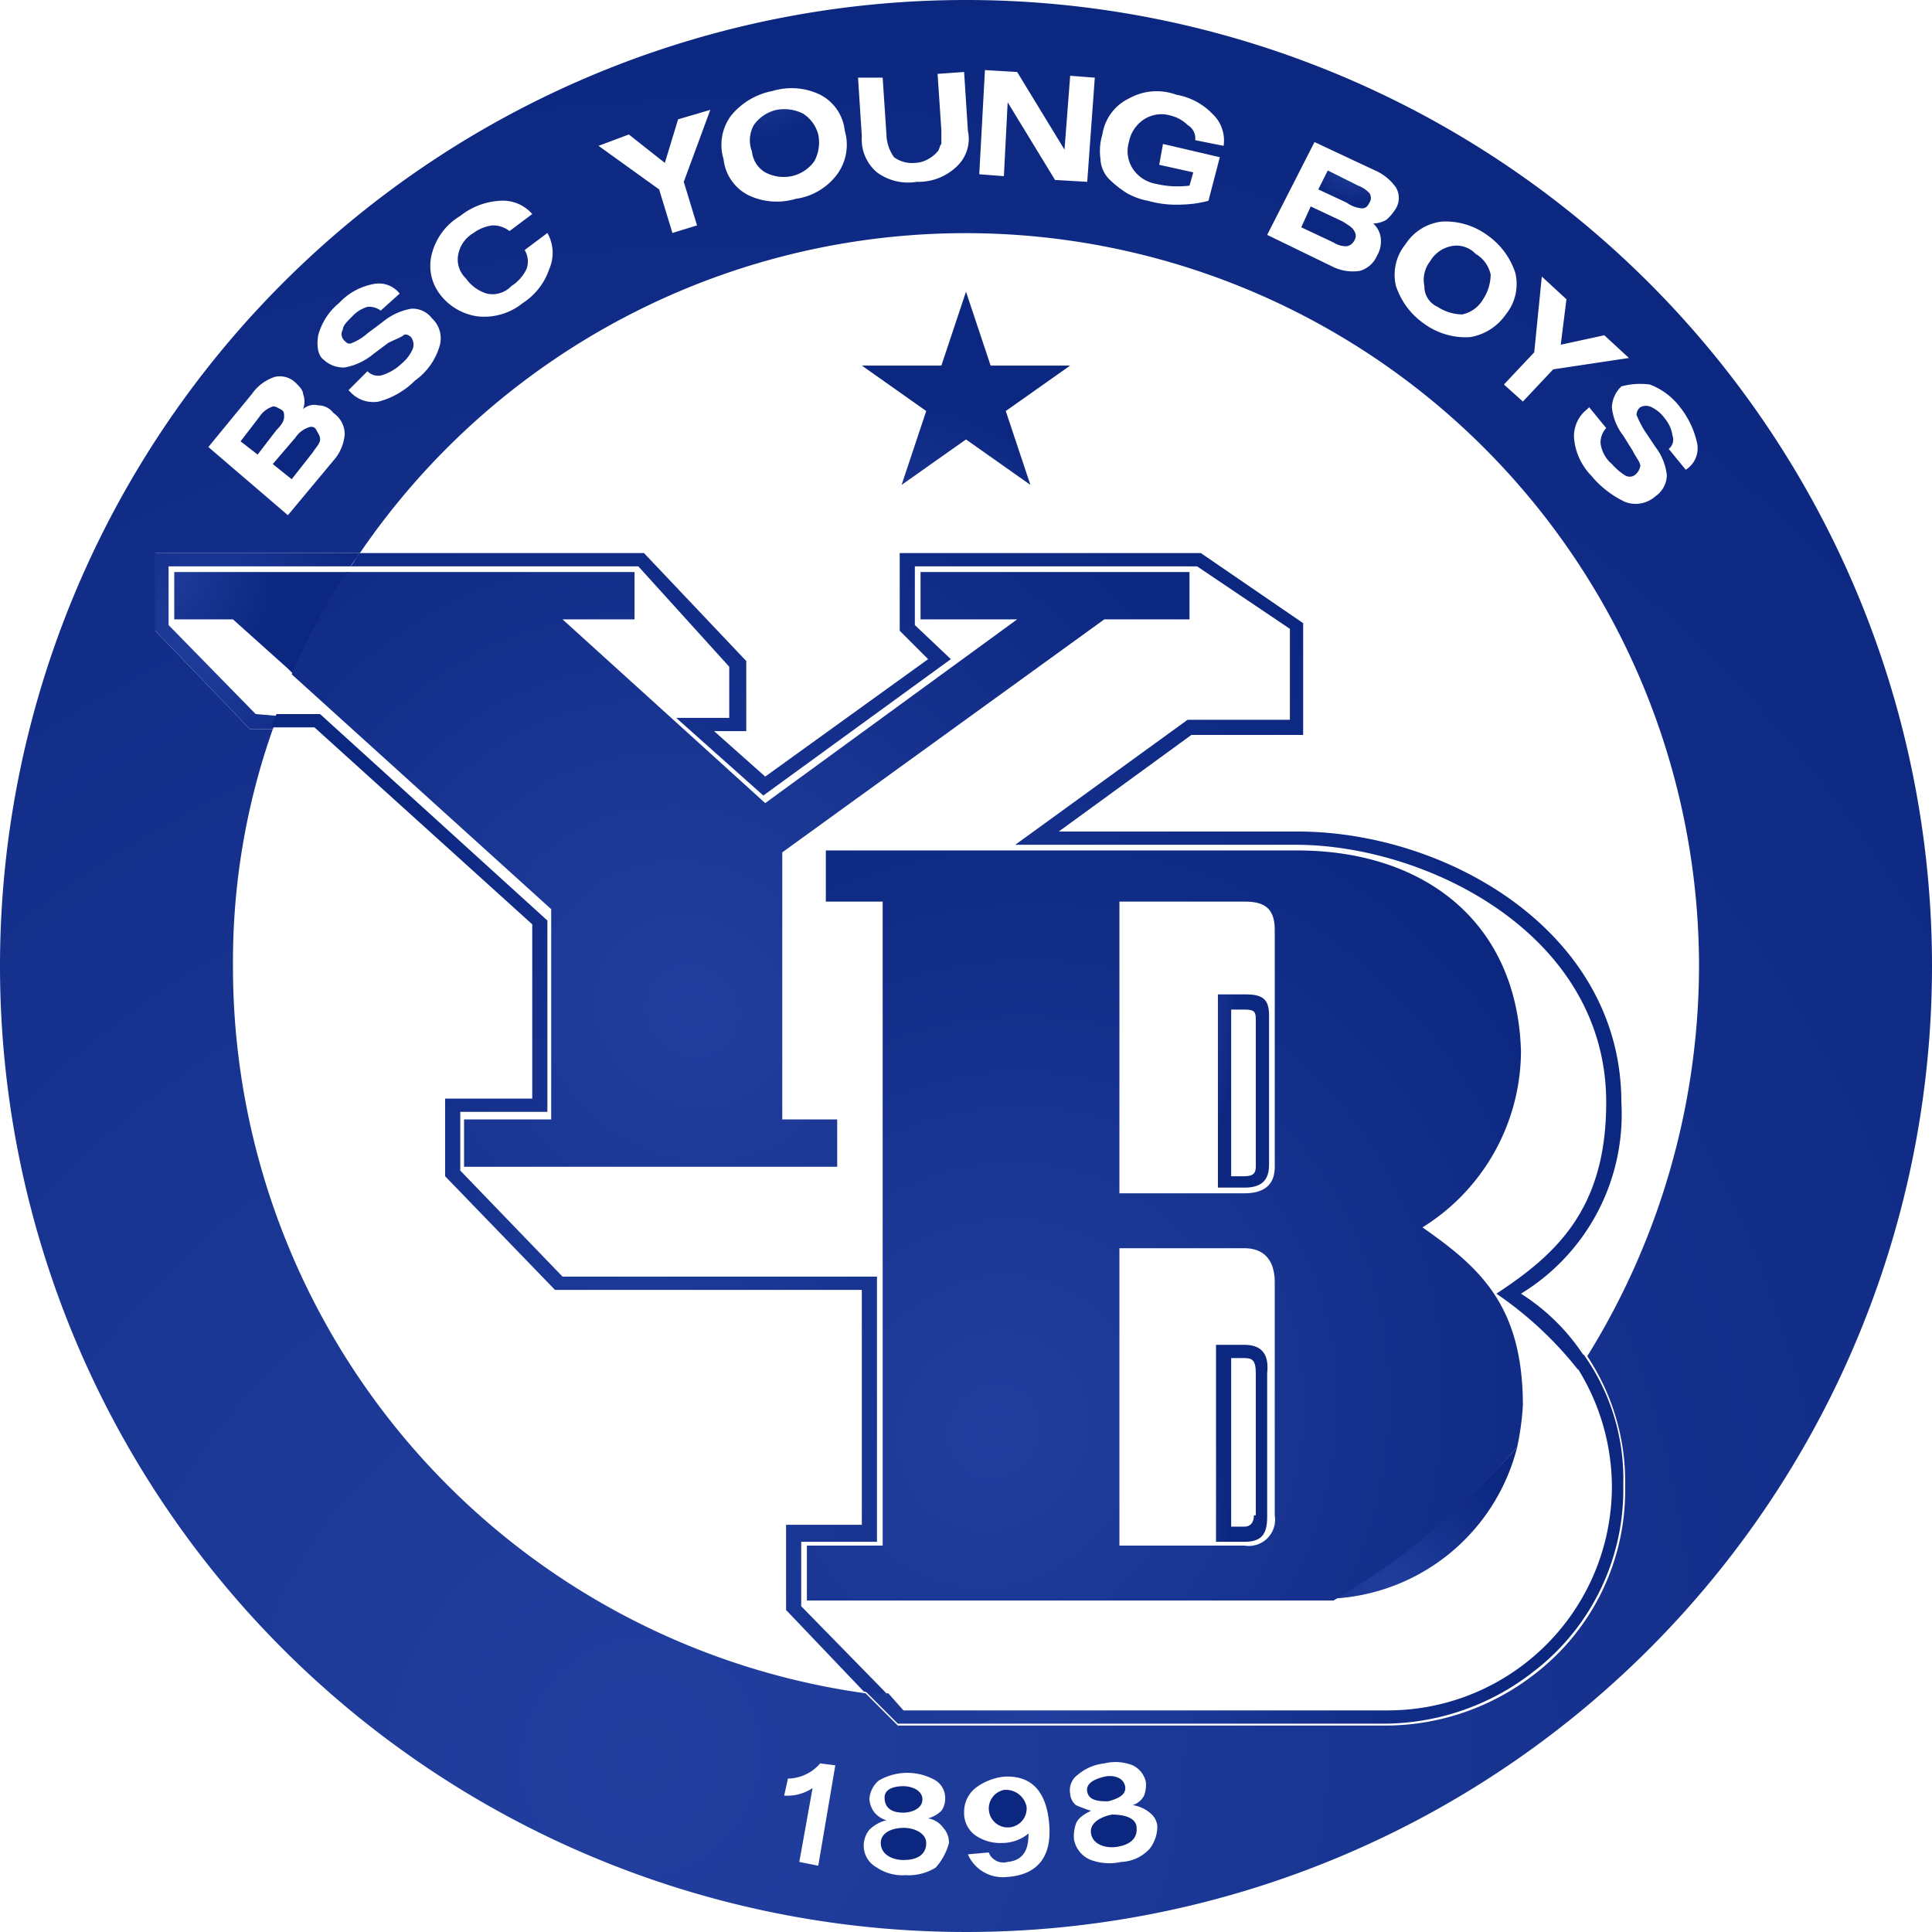
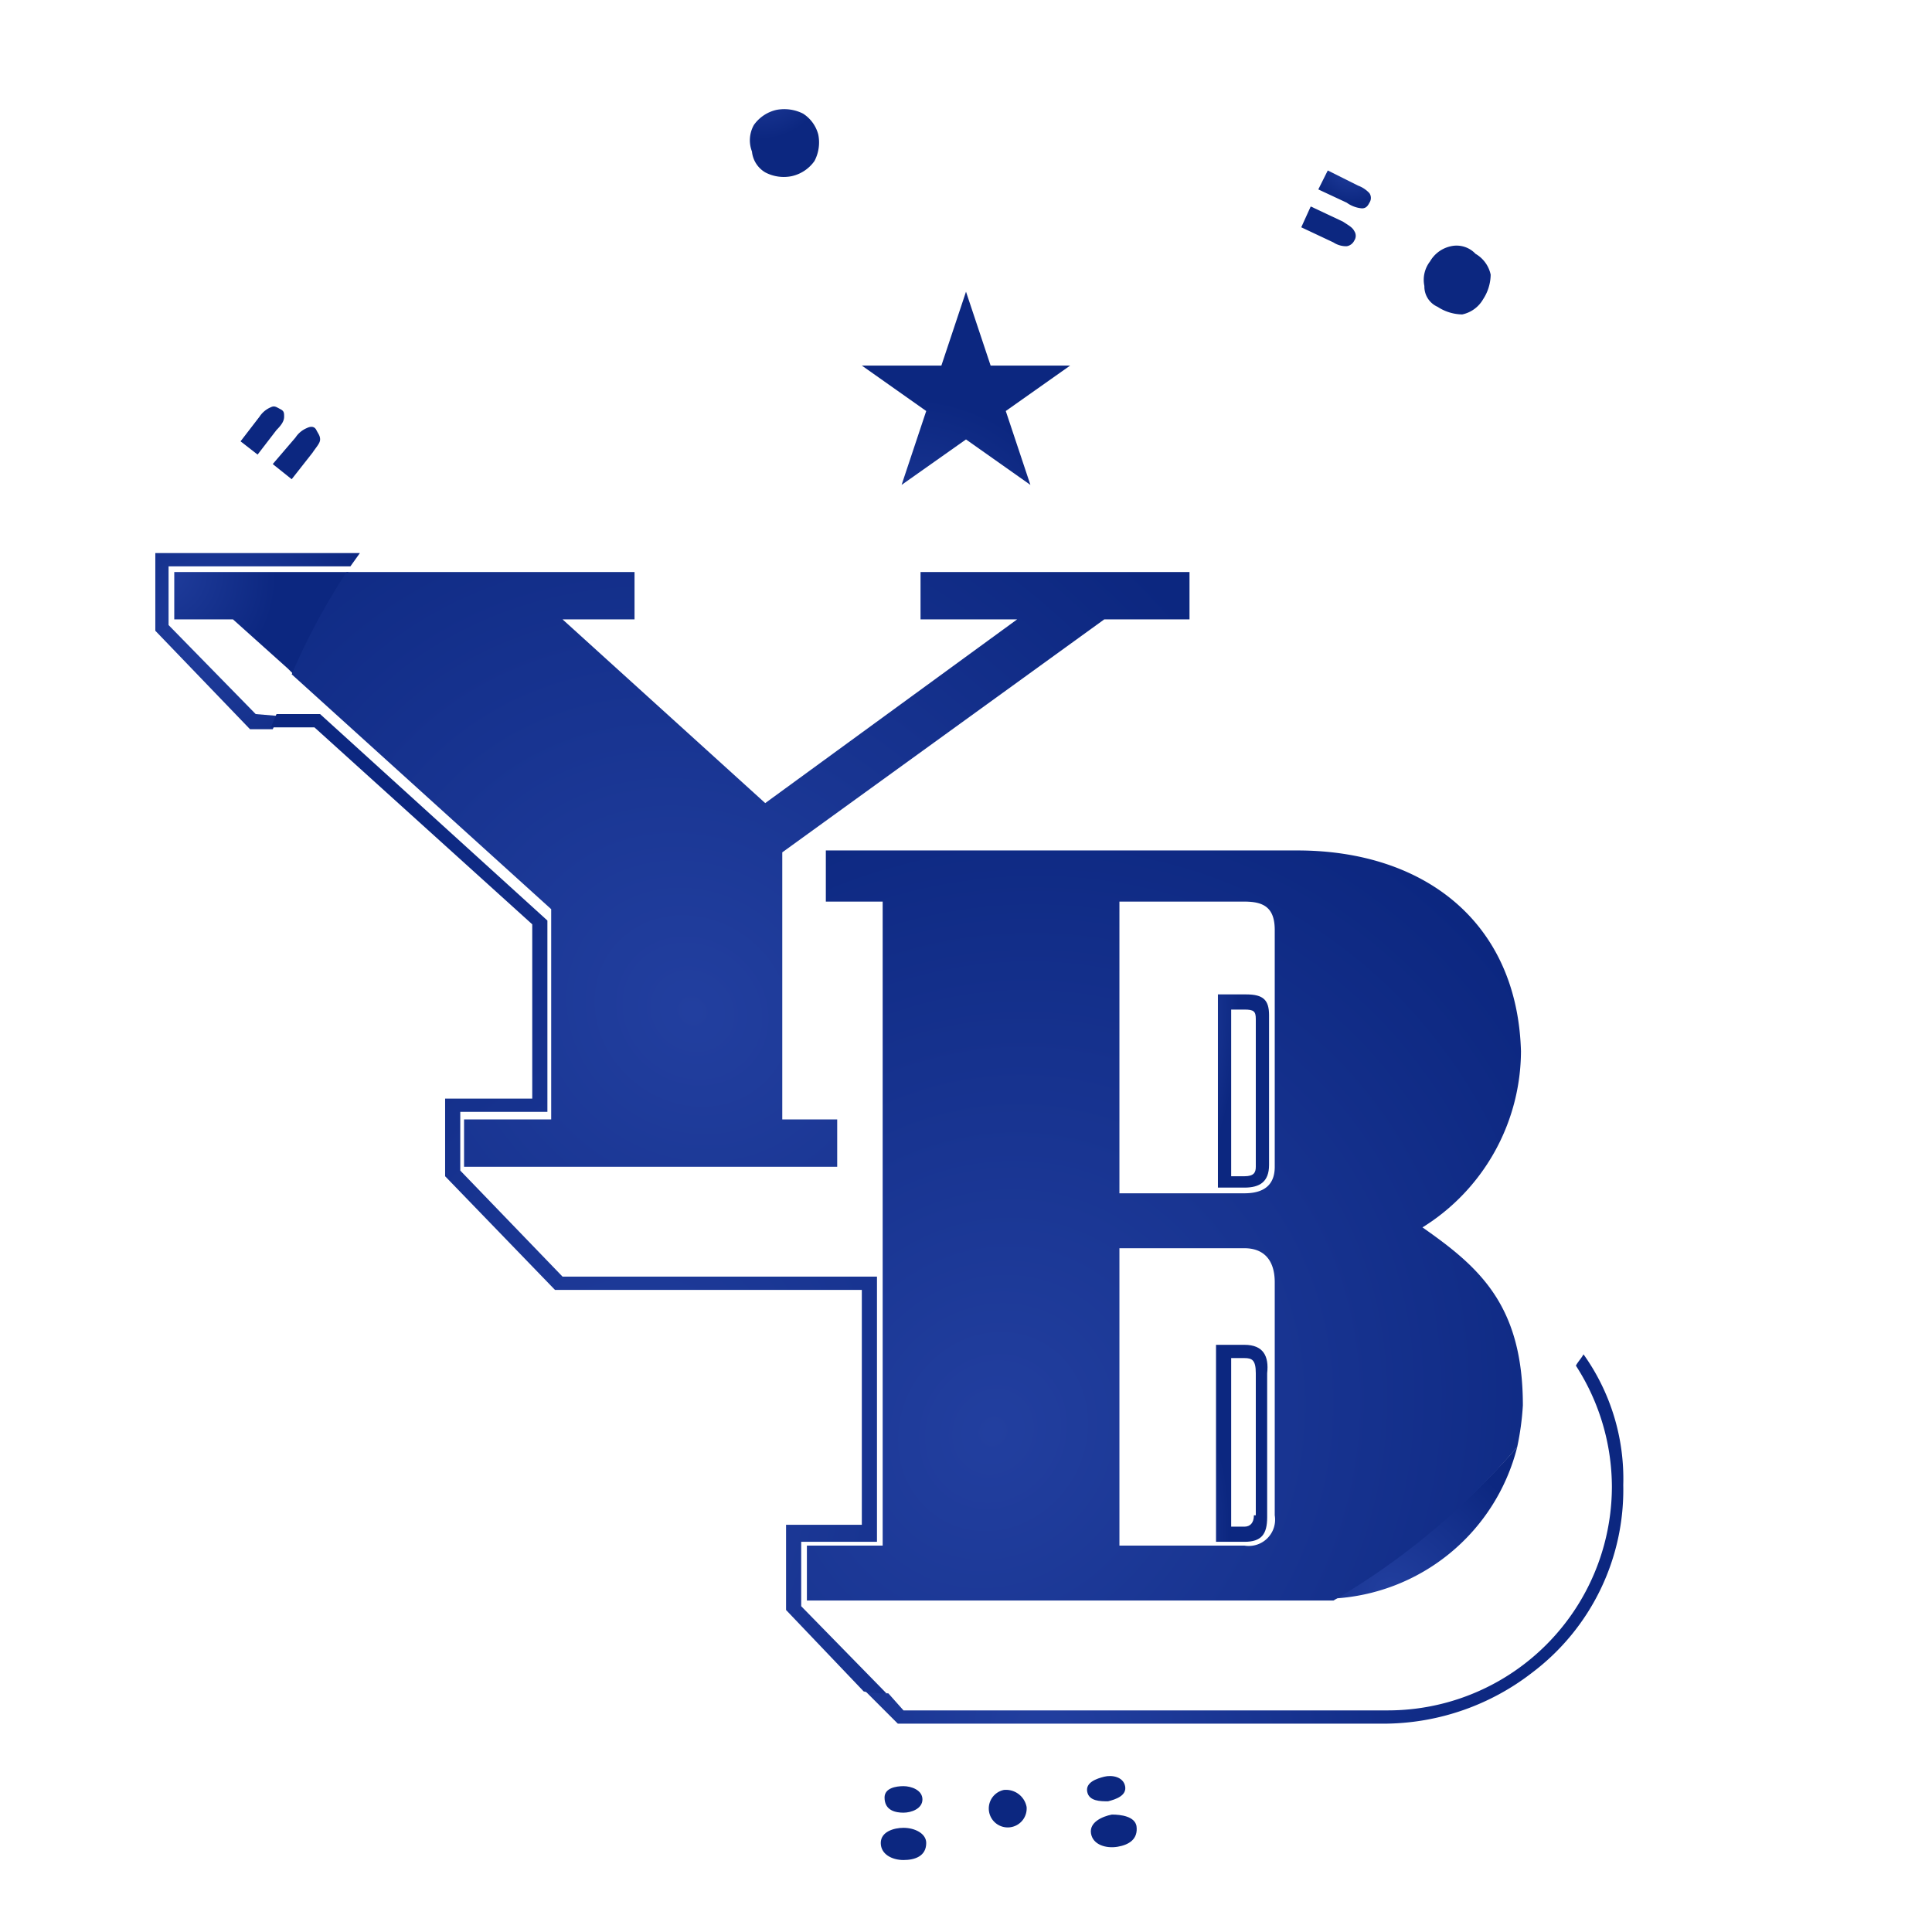
<svg xmlns="http://www.w3.org/2000/svg" xmlns:xlink="http://www.w3.org/1999/xlink" viewBox="0 0 102 102">
  <defs>
    <clipPath id="a">
      <rect width="102" height="102" fill="none" />
    </clipPath>
    <radialGradient id="b" cx="-1171.66" cy="940.21" r="1" gradientTransform="matrix(0.89, -1.13, 1.25, 0.98, -81.4, -2153)" gradientUnits="userSpaceOnUse">
      <stop offset="0" stop-color="#223f9f" />
      <stop offset="1" stop-color="#0c2780" />
    </radialGradient>
    <radialGradient id="c" cx="-1300.53" cy="650.21" r="1" gradientTransform="matrix(1.1, -2.26, 2.02, 0.98, 131.63, -3556.77)" xlink:href="#b" />
    <radialGradient id="d" cx="-1202.36" cy="769.67" r="1" gradientTransform="matrix(1.06, -1.45, 1.57, 1.15, 115.68, -2522.57)" xlink:href="#b" />
    <radialGradient id="e" cx="-1184.83" cy="935.13" r="1" gradientTransform="matrix(0.89, -1.15, 1.27, 0.97, -75.49, -2183)" xlink:href="#b" />
    <radialGradient id="f" cx="-1276.76" cy="790.32" r="1" gradientTransform="matrix(0.96, -1.61, 1.61, 0.96, 5.52, -2723.06)" xlink:href="#b" />
    <radialGradient id="g" cx="-1211.59" cy="767.15" r="1" gradientTransform="matrix(1.05, -1.47, 1.58, 1.13, 119.97, -2555.51)" xlink:href="#b" />
    <radialGradient id="h" cx="-1312" cy="706.74" r="1" gradientTransform="matrix(1.01, -2.09, 1.86, 0.9, 25.23, -3351.36)" xlink:href="#b" />
    <radialGradient id="i" cx="-1254.5" cy="463.92" r="1" gradientTransform="matrix(1.58, -2.99, 2.81, 1.48, 718.98, -4433.57)" xlink:href="#b" />
    <radialGradient id="j" cx="-1253.14" cy="453.73" r="1" gradientTransform="matrix(1.61, -3.07, 2.87, 1.51, 794.65, -4512.36)" xlink:href="#b" />
    <radialGradient id="k" cx="-1178.83" cy="17" r="1" gradientTransform="matrix(44.63, -85.29, 79.59, 41.65, 51292.54, -101156.35)" xlink:href="#b" />
    <radialGradient id="l" cx="-1211.22" cy="639.56" r="1" gradientTransform="matrix(1.26, -1.79, 1.91, 1.34, 368.9, -3010.08)" xlink:href="#b" />
    <radialGradient id="m" cx="-1212.55" cy="694.07" r="1" gradientTransform="matrix(1.16, -1.64, 1.76, 1.24, 256.23, -2840.51)" xlink:href="#b" />
    <radialGradient id="n" cx="-1194.91" cy="161.76" r="1" gradientTransform="matrix(4.75, -7.77, 7.86, 4.8, 4415.48, -10027.52)" xlink:href="#b" />
    <radialGradient id="o" cx="-1166.17" cy="55.02" r="1" gradientTransform="matrix(17.55, -16.29, 18.45, 19.87, 19506.29, -19998.57)" xlink:href="#b" />
    <radialGradient id="p" cx="-1262.58" cy="480.76" r="1" gradientTransform="matrix(1.2, -8.56, 2.67, 0.37, 294.08, -10930.04)" xlink:href="#b" />
    <radialGradient id="q" cx="-1187.15" cy="46.4" r="1" gradientTransform="matrix(14.22, -43.29, 29.17, 9.58, 15559.58, -51757.13)" xlink:href="#b" />
    <radialGradient id="r" cx="-1261.81" cy="480.19" r="1" gradientTransform="matrix(1.2, -8.67, 2.67, 0.37, 294.02, -11033.6)" xlink:href="#b" />
    <radialGradient id="s" cx="-1175.4" cy="29.53" r="1" gradientTransform="matrix(29.34, -36.04, 40.09, 32.63, 33339.88, -43257.6)" xlink:href="#b" />
    <radialGradient id="t" cx="-1194.47" cy="182.09" r="1" gradientTransform="matrix(4.27, -6.73, 6.92, 4.39, 3913.64, -8754)" xlink:href="#b" />
    <radialGradient id="u" cx="-1184.08" cy="44.19" r="1" gradientTransform="matrix(16.53, -33.15, 30.07, 14.99, 18296.73, -39839.06)" xlink:href="#b" />
    <radialGradient id="v" cx="-1160.11" cy="219.97" r="1" gradientTransform="matrix(4.01, -4.49, 5.07, 4.52, 3544.84, -6173.33)" xlink:href="#b" />
    <radialGradient id="w" cx="-1175.78" cy="41.03" r="1" gradientTransform="matrix(20.75, -26.23, 29, 22.94, 23243.8, -31728.45)" xlink:href="#b" />
    <radialGradient id="x" cx="-1200.24" cy="156.29" r="1" gradientTransform="matrix(4.76, -8.65, 8.3, 4.57, 4463.63, -11065.46)" xlink:href="#b" />
  </defs>
  <g clip-path="url(#a)">
    <path d="M47.7,95.7c.4,0,1-.2,1-.7s-.6-.7-1-.7-1,.1-1,.6c0,.7.6.8,1,.8" fill="url(#b)" />
    <path d="M16.5,23.9c.2-.3.4-.5.4-.7s-.1-.3-.2-.5-.3-.2-.5-.1a1.33,1.33,0,0,0-.6.5l-1.2,1.4,1,.8,1.1-1.4Z" fill="url(#c)" />
    <path d="M47.7,96.5c-.5,0-1.2.2-1.2.8s.6.9,1.2.9,1.2-.2,1.2-.9c0-.5-.6-.8-1.2-.8" fill="url(#d)" />
    <path d="M58.5,95.1c.4-.1,1-.3.9-.8s-.7-.6-1.1-.5-1,.3-.9.8S58.1,95.1,58.5,95.1Z" fill="url(#e)" />
    <path d="M53,94.5a1,1,0,1,0,1.2.9,1.11,1.11,0,0,0-1.2-.9" fill="url(#f)" />
    <path d="M58.7,95.8c-.5.1-1.2.4-1.1,1s.8.8,1.4.7,1.1-.4,1-1.1c-.1-.5-.8-.6-1.3-.6" fill="url(#g)" />
    <path d="M15,22c0-.2,0-.3-.2-.4s-.3-.2-.5-.1a1.33,1.33,0,0,0-.6.5l-1,1.3.9.7,1-1.3c.3-.3.4-.5.4-.7" fill="url(#h)" />
    <path d="M40.4,9.1a2.1,2.1,0,0,0,1.4.2A2,2,0,0,0,43,8.5a2.1,2.1,0,0,0,.2-1.4A1.88,1.88,0,0,0,42.4,6,2.2,2.2,0,0,0,41,5.8a2,2,0,0,0-1.2.8A1.65,1.65,0,0,0,39.7,8,1.44,1.44,0,0,0,40.4,9.1Z" fill="url(#i)" />
    <path d="M75.9,16.2a2.42,2.42,0,0,0,1.3.4,1.67,1.67,0,0,0,1.1-.8,2.42,2.42,0,0,0,.4-1.3,1.67,1.67,0,0,0-.8-1.1,1.37,1.37,0,0,0-1.3-.4,1.67,1.67,0,0,0-1.1.8,1.59,1.59,0,0,0-.3,1.3,1.17,1.17,0,0,0,.7,1.1" fill="url(#j)" />
-     <path d="M85.8,78.5A12.23,12.23,0,0,1,81,88.4a12.83,12.83,0,0,1-7.7,2.7H47.4l-1.7-1.7A38.73,38.73,0,0,1,12.3,51a36.86,36.86,0,0,1,2.1-12.5H13.2l-5-5.2V29.2H19A38.72,38.72,0,0,1,89.7,51a39.17,39.17,0,0,1-5.9,20.6,12,12,0,0,1,2,6.9M60.7,97.6a2.13,2.13,0,0,1-1.5.7,2.86,2.86,0,0,1-1.6-.1,1.44,1.44,0,0,1-.9-1.1,2,2,0,0,1,.1-.8c.1-.3.4-.5.8-.7a6.89,6.89,0,0,1-.8-.3.86.86,0,0,1-.3-.6,1,1,0,0,1,.4-1,2.59,2.59,0,0,1,1.4-.6,2.45,2.45,0,0,1,1.5.1,1.27,1.27,0,0,1,.7.9,1.7,1.7,0,0,1-.1.7,1,1,0,0,1-.6.5,1.88,1.88,0,0,1,.9.4,1,1,0,0,1,.4.7,1.92,1.92,0,0,1-.4,1.2m-7.6,1.5a2,2,0,0,1-2-1.2l1.1-.1a.83.83,0,0,0,1,.5c1-.1,1.1-.9,1.1-1.5a2.17,2.17,0,0,1-1.4.5,2.3,2.3,0,0,1-1.4-.4,1.43,1.43,0,0,1-.6-1.2,1.61,1.61,0,0,1,.6-1.3,3,3,0,0,1,1.5-.6c1.7-.1,2.3,1.1,2.4,2.6s-.5,2.6-2.3,2.7m-3.7-.5a2.73,2.73,0,0,1-1.6.4,2.41,2.41,0,0,1-1.5-.4,1.31,1.31,0,0,1-.7-1.2,1.33,1.33,0,0,1,.3-.8,1.93,1.93,0,0,1,.9-.5,1.28,1.28,0,0,1-.7-.5,1.42,1.42,0,0,1-.2-.6,1.39,1.39,0,0,1,.5-1,3,3,0,0,1,3,0,1.11,1.11,0,0,1,.5,1,1.07,1.07,0,0,1-.2.6,1.61,1.61,0,0,1-.7.4,1.23,1.23,0,0,1,.8.5,1.14,1.14,0,0,1,.3.8,3.16,3.16,0,0,1-.7,1.3m-6.2-.1-1-.2.7-3.9a2.41,2.41,0,0,1-1.5.4l.2-.9a2.28,2.28,0,0,0,1.7-.8l.8.1-.9,5.3ZM13.3,20.8a2.37,2.37,0,0,1,1.2-.9,1.19,1.19,0,0,1,1.1.3c.2.2.4.4.4.6a1.1,1.1,0,0,1,0,.8.88.88,0,0,1,.8-.2,1,1,0,0,1,.8.4,1.38,1.38,0,0,1,.6,1.1,2.35,2.35,0,0,1-.5,1.3l-2.5,3L11,23.6l2.3-2.8Zm3.5-3.1A3.3,3.3,0,0,1,17.9,16a3.29,3.29,0,0,1,1.8-1,1.39,1.39,0,0,1,1.4.5h0l-1,.9a1,1,0,0,0-.7-.2,1.77,1.77,0,0,0-.8.5c-.3.3-.5.5-.5.7a.47.47,0,0,0,.1.6c.1.1.2.2.4.1a2.8,2.8,0,0,0,.8-.5l.8-.6a3.26,3.26,0,0,1,1.5-.7,1.27,1.27,0,0,1,1.1.5,1.44,1.44,0,0,1,.4,1.5,3.42,3.42,0,0,1-1.3,1.8A4.22,4.22,0,0,1,20,21.2a1.65,1.65,0,0,1-1.5-.5l-.1-.1,1-1h0a.78.78,0,0,0,.8.2,2.66,2.66,0,0,0,1-.6,2.1,2.1,0,0,0,.6-.8.66.66,0,0,0-.1-.6c-.1-.1-.3-.2-.4-.1s-.4.2-.8.4l-.8.6a3.26,3.26,0,0,1-1.5.7,1.5,1.5,0,0,1-1.1-.4c-.3-.2-.4-.7-.3-1.3m6-4.3a3.28,3.28,0,0,1,1.5-2,3.68,3.68,0,0,1,2.1-.8,2.06,2.06,0,0,1,1.7.7l-1.2.9a1.4,1.4,0,0,0-.9-.3,2.11,2.11,0,0,0-1,.4,1.67,1.67,0,0,0-.8,1.1,1.37,1.37,0,0,0,.4,1.3,2.1,2.1,0,0,0,1.1.8,1.37,1.37,0,0,0,1.3-.4,2.17,2.17,0,0,0,.8-.9,1.18,1.18,0,0,0-.1-1l1.2-.9a2.13,2.13,0,0,1,.1,1.9A3.44,3.44,0,0,1,27.6,16a3.22,3.22,0,0,1-2.4.7,3,3,0,0,1-2-1.2,2.47,2.47,0,0,1-.4-2.1M33.2,7.1l1.9,1.5.7-2.3,1.7-.5L36.1,9.6l.7,2.3-1.3.4L34.8,10,31.6,7.7l1.6-.6Zm5.4-1a3.73,3.73,0,0,1,2.2-1.3,3.47,3.47,0,0,1,2.5.2,2.42,2.42,0,0,1,1.3,1.9,2.64,2.64,0,0,1-.4,2.3A3.3,3.3,0,0,1,42,10.5a3.47,3.47,0,0,1-2.5-.2,2.42,2.42,0,0,1-1.3-1.9,2.58,2.58,0,0,1,.4-2.3m8-2,.2,3a2.14,2.14,0,0,0,.4,1.2,1.61,1.61,0,0,0,1.1.3,1.45,1.45,0,0,0,.7-.2,1.76,1.76,0,0,0,.5-.4c.1-.1.1-.3.2-.4V6.9l-.2-3,1.4-.1.2,3.1a2,2,0,0,1-.6,1.9,2.92,2.92,0,0,1-2.1.8,2.77,2.77,0,0,1-2.1-.5,2.27,2.27,0,0,1-.8-1.9l-.2-3.1ZM52,3.7l1.7.1,2.5,4.1L56.5,4l1.3.1-.4,5.5-1.7-.1L53.2,5.4,53,9.3l-1.3-.1L52,3.7Zm6.2,3.4a2.53,2.53,0,0,1,1.4-1.9A3,3,0,0,1,62.1,5,3.47,3.47,0,0,1,64,6a1.92,1.92,0,0,1,.6,1.7l-1.5-.3a.81.81,0,0,0-.4-.8,1.93,1.93,0,0,0-.9-.5,1.7,1.7,0,0,0-1.4.2,1.84,1.84,0,0,0-.8,1.2,1.7,1.7,0,0,0,.2,1.4,1.84,1.84,0,0,0,1.2.8,5,5,0,0,0,1.8.1l.2-.7-1.8-.4.2-1.1,3,.7-.6,2.3a5.9,5.9,0,0,1-1.4.2,5.54,5.54,0,0,1-1.8-.2,3.58,3.58,0,0,1-1.1-.4,5.5,5.5,0,0,1-.9-.7,1.61,1.61,0,0,1-.5-1.1,3,3,0,0,1,.1-1.3m11.2.4L72.6,9a2.64,2.64,0,0,1,1.1.9,1.08,1.08,0,0,1,0,1.1,2.65,2.65,0,0,1-.5.6,1.45,1.45,0,0,1-.7.2,1.23,1.23,0,0,1,.4.8,1.49,1.49,0,0,1-.2.9,1.42,1.42,0,0,1-.9.8,2.4,2.4,0,0,1-1.4-.2l-3.5-1.7,2.5-4.9Zm6.7,4.2a3.72,3.72,0,0,1,2.4.7,3.93,3.93,0,0,1,1.5,2,2.54,2.54,0,0,1-.5,2.2,2.85,2.85,0,0,1-1.9,1.2,3.72,3.72,0,0,1-2.4-.7,3.93,3.93,0,0,1-1.5-2,2.54,2.54,0,0,1,.5-2.2,2.65,2.65,0,0,1,1.9-1.2Zm5.3,2.9,1.3,1.2-.3,2.4,2.3-.5L86,18.9l-4,.6-1.6,1.7-1-.9L81,18.6l.4-4Zm5.7,5.7a3.57,3.57,0,0,1,1.6,1.2,4.64,4.64,0,0,1,.9,1.9,1.34,1.34,0,0,1-.6,1.4h0l-.9-1.1a.62.62,0,0,0,.2-.7,1.8,1.8,0,0,0-.4-.9,1.87,1.87,0,0,0-.7-.6.64.64,0,0,0-.6,0,.52.52,0,0,0-.2.4,5.44,5.44,0,0,0,.4.8l.6.9a2.92,2.92,0,0,1,.6,1.5,1.38,1.38,0,0,1-.6,1.1,1.57,1.57,0,0,1-1.6.3A5.18,5.18,0,0,1,84,25.1a3.22,3.22,0,0,1-.9-2,1.8,1.8,0,0,1,.7-1.5l.1-.1.9,1.1h0a1.14,1.14,0,0,0-.3.8,1.74,1.74,0,0,0,.6,1.1,3.19,3.19,0,0,0,.7.6.47.47,0,0,0,.6-.1.76.76,0,0,0,.2-.4c0-.2-.2-.4-.4-.8l-.5-.8a2.92,2.92,0,0,1-.6-1.5,1.61,1.61,0,0,1,.5-1.1,3.81,3.81,0,0,1,1.5-.1M51,0a51,51,0,1,0,51,51A51,51,0,0,0,51,0Z" fill="url(#k)" />
    <path d="M71.5,12.7a.45.45,0,0,0,0-.5c-.1-.2-.3-.3-.6-.5l-1.7-.8L68.7,12l1.7.8a1.23,1.23,0,0,0,.7.2.54.54,0,0,0,.4-.3" fill="url(#l)" />
    <path d="M71.9,11c.2,0,.3-.1.4-.3a.45.45,0,0,0,0-.5,1.54,1.54,0,0,0-.6-.4L70.1,9l-.5,1,1.5.7a1.6,1.6,0,0,0,.8.3" fill="url(#m)" />
    <path d="M13.5,37.7,8.9,33V29.9h9.6l.5-.7H8.2v4.1l5,5.2h1.2c.1-.2.2-.5.3-.7l-1.2-.1Z" fill="url(#n)" />
    <path d="M85.1,78.5A11.83,11.83,0,0,1,73.2,90.3H47.7l-.8-.9c-.4,0-.8-.1-1.2-.1L47.4,91H73.2a12.83,12.83,0,0,0,7.7-2.7,12.09,12.09,0,0,0,4.8-9.9,11.31,11.31,0,0,0-2.1-6.9c-.1.2-.3.4-.4.6a11.84,11.84,0,0,1,1.9,6.4" fill="url(#o)" />
    <path d="M66.3,61.6c0,.3-.1.5-.6.5H65V53.3h.7c.5,0,.6.1.6.5v7.8Zm-.5-9.1H64.3V62.7h1.4c.8,0,1.3-.3,1.3-1.2V53.6C67,52.8,66.7,52.5,65.8,52.5Z" fill="url(#p)" />
    <path d="M42.3,84.8V81.4h4v-14H29.7l-5.4-5.6V58.7h4.6V48.6l-12-10.9H14.6c-.1.2-.2.5-.3.7h2.3L28.1,48.8V58H23.5v4.1l5.8,6H45.5V80.5h-4V85l4.1,4.3a4.87,4.87,0,0,0,1.2.1l-4.5-4.6Z" fill="url(#q)" />
    <path d="M66.2,80c0,.4-.2.6-.5.6H65V71.7h.7c.4,0,.6.1.6.8V80Zm-.5-9H64.2V81.4h1.5c.9,0,1.2-.4,1.2-1.3V72.5c.1-.9-.2-1.5-1.2-1.5" fill="url(#r)" />
-     <path d="M80.3,68.3a11.09,11.09,0,0,0,5.3-10.1c0-9-9.2-14.3-17.1-14.3H55.9l7-5.1h5.9V32.9l-5.4-3.7H47.5v4.1L49,34.8,40.4,41l-2.7-2.4h1.7V34.9L34,29.2H19c-.2.2-.3.5-.5.7H33.7l4.8,5.3v2.7H35.7L40.3,42l9.9-7.2L48.3,33V29.9H63.2l4.9,3.3V38H62.7l-9.1,6.6H68.4c6.9,0,16.4,4.7,16.4,13.6,0,5.6-2.6,8-5.8,10.1a19.33,19.33,0,0,1,4.3,4c.1-.2.3-.4.4-.6a11,11,0,0,0-3.4-3.4" fill="url(#s)" />
    <path d="M80.1,76.4a37.8,37.8,0,0,1-9.8,8A10.6,10.6,0,0,0,80.1,76.4Z" fill="url(#t)" />
    <path d="M67.3,61.6c0,.7-.3,1.4-1.6,1.4H59.1V47.6h6.6c1,0,1.6.3,1.6,1.5V61.6Zm0,18.4a1.39,1.39,0,0,1-1.6,1.6H59.1V65.9h6.6c1,0,1.6.6,1.6,1.8V80Zm12.8-3.6a14.6,14.6,0,0,0,.3-2.2c0-5.3-2.3-7.3-5.3-9.4a11,11,0,0,0,5.2-9.3c-.2-6.9-5.2-10.6-11.8-10.6H43.6v2.7h3v34h-4v2.9H70.4a38.06,38.06,0,0,0,9.7-8.1" fill="url(#u)" />
    <path d="M9.2,30.2v2.5h3.1l2.9,2.6.3.3a35,35,0,0,1,2.9-5.4Z" fill="url(#v)" />
    <path d="M29.1,59.1H24.5v2.5H44.2V59.1H41.3V45l17-12.3h4.5V30.2H48.6v2.5h5.1L40.4,42.4,29.7,32.7h3.8V30.2H18.3a35,35,0,0,0-2.9,5.4L29.1,48Z" fill="url(#w)" />
    <path d="M52.3,19.3,51,15.4l-1.3,3.9H45.5l3.4,2.4-1.3,3.9L51,23.2l3.4,2.4-1.3-3.9,3.4-2.4Z" fill="url(#x)" />
  </g>
</svg>